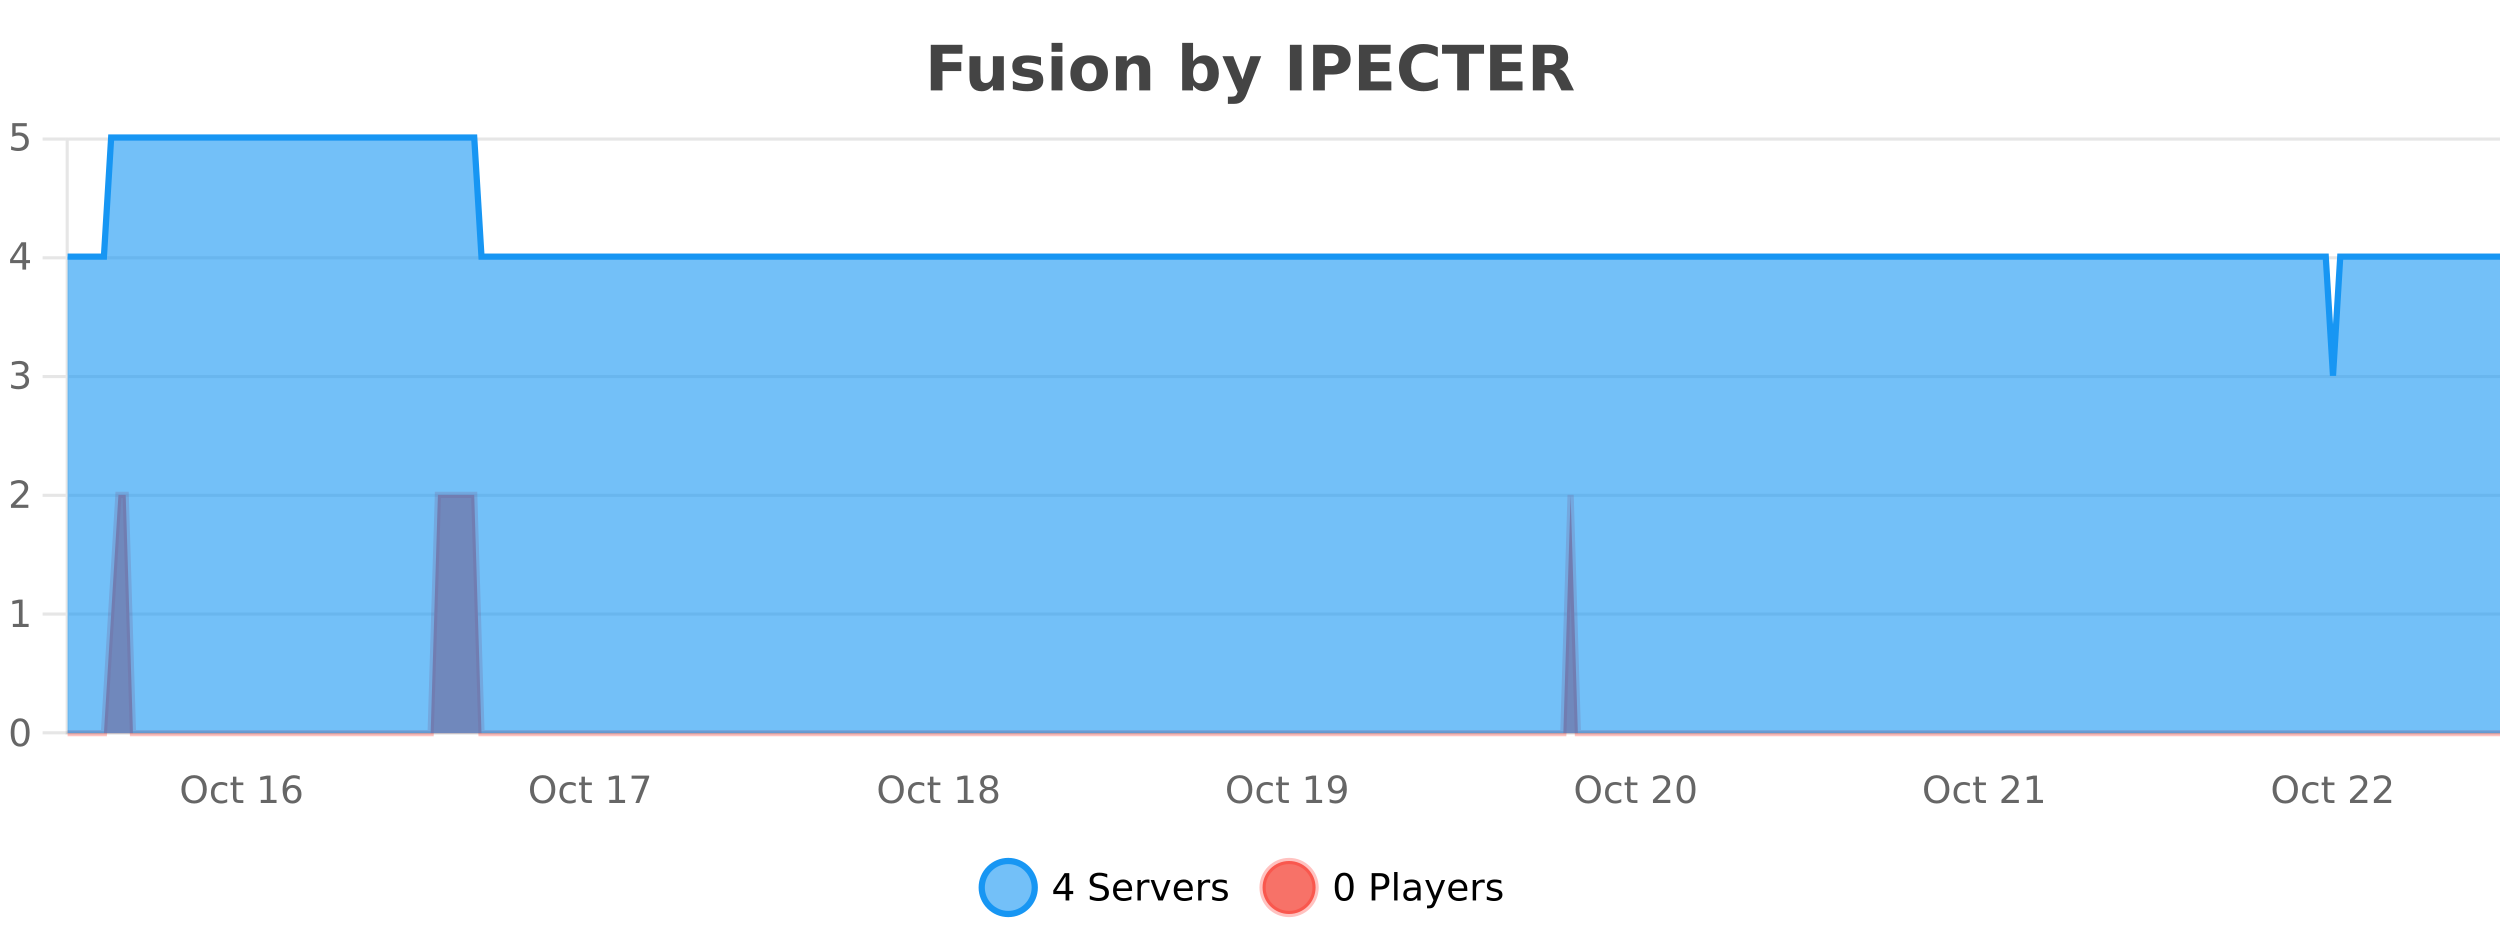
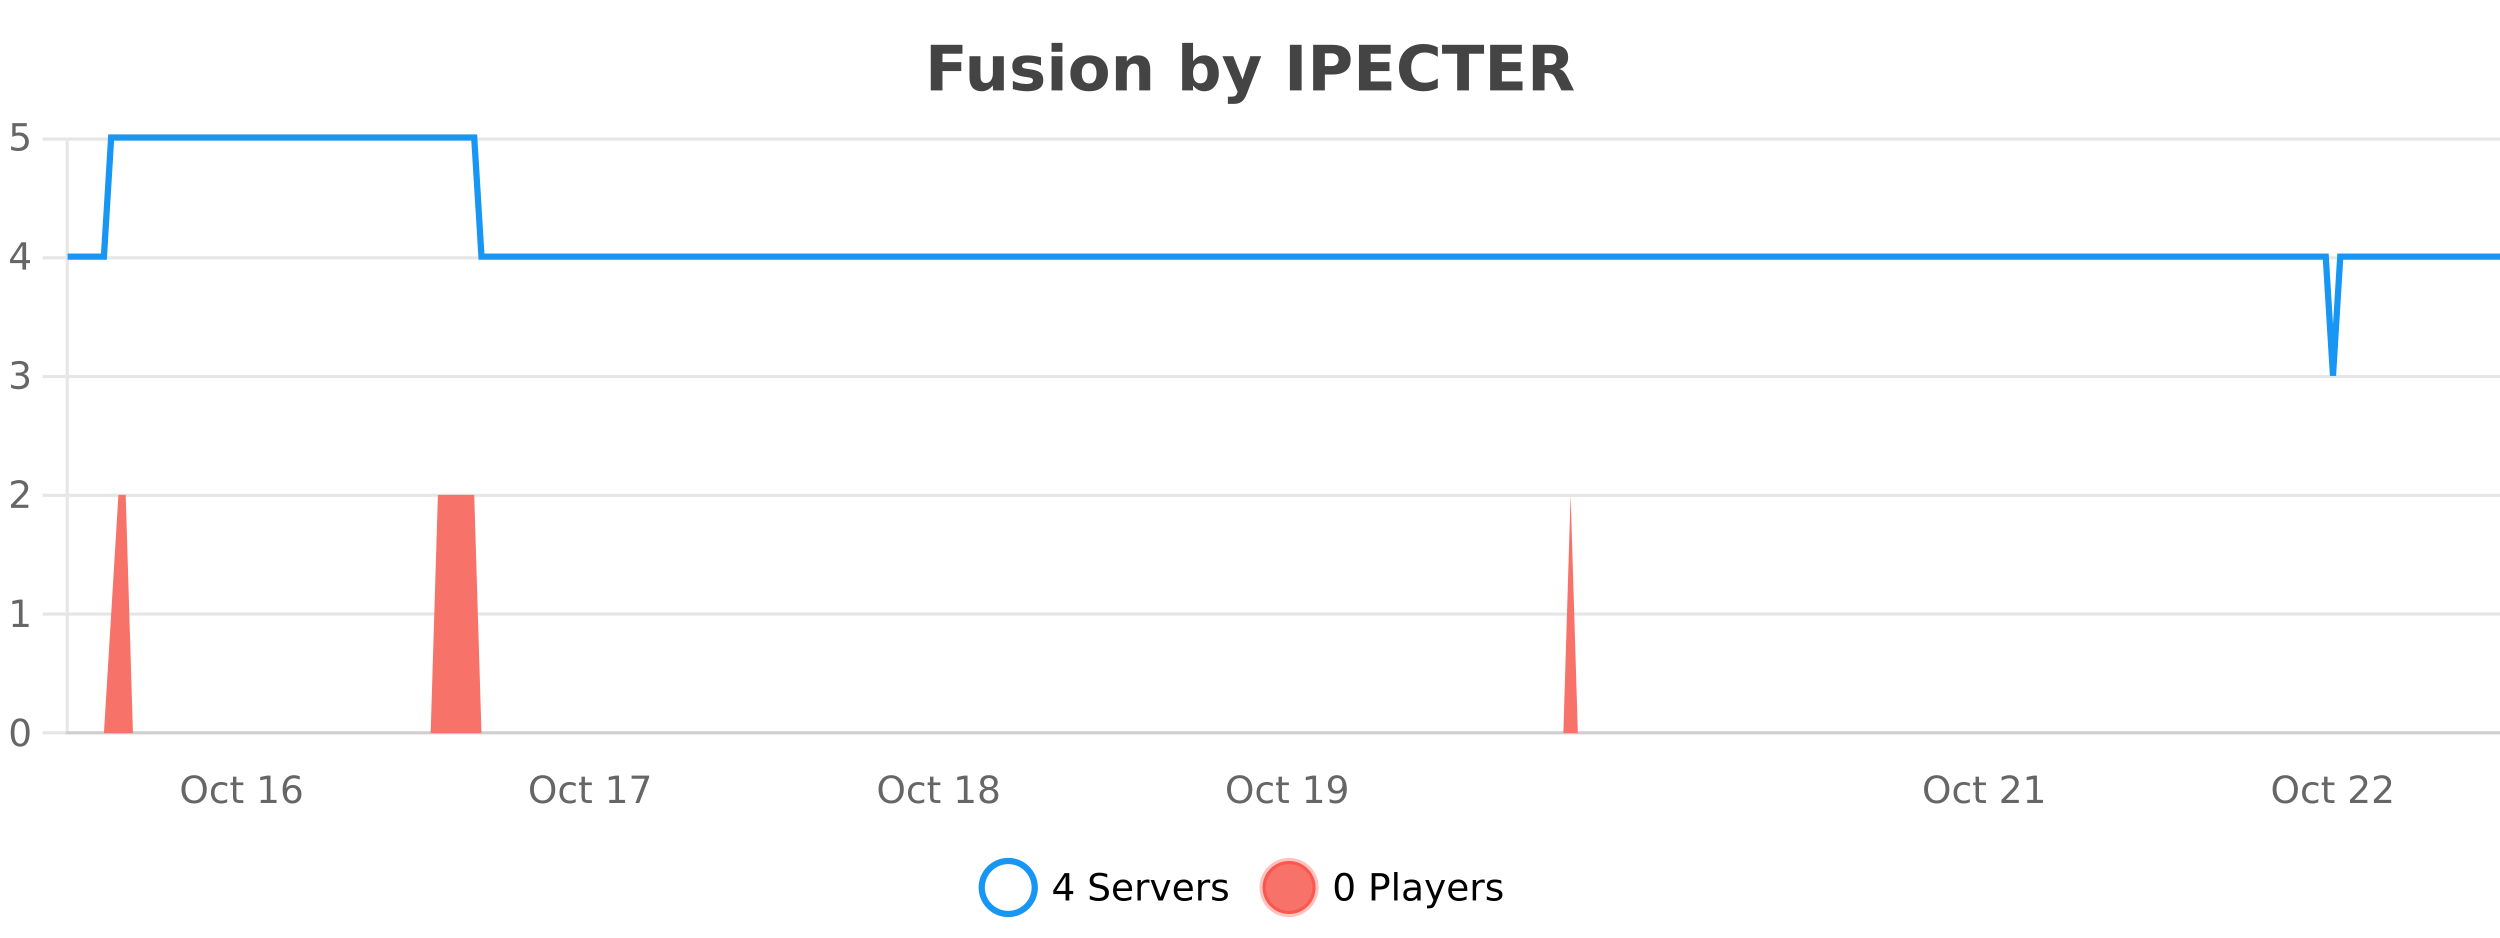
<svg xmlns="http://www.w3.org/2000/svg" width="800pt" height="300pt" viewBox="0 0 800 300" version="1.1">
  <defs>
    <clipPath id="clip1">
      <path d="M 285 263 L 360 263 L 360 300 L 285 300 Z M 285 263 " />
    </clipPath>
    <clipPath id="clip2">
      <path d="M 375 263 L 450 263 L 450 300 L 375 300 Z M 375 263 " />
    </clipPath>
    <clipPath id="clip3">
      <path d="M 21.633 158 L 800 158 L 800 234.602 L 21.633 234.602 Z M 21.633 158 " />
    </clipPath>
    <clipPath id="clip4">
      <path d="M 20.633 130 L 800 130 L 800 235.602 L 20.633 235.602 Z M 20.633 130 " />
    </clipPath>
    <clipPath id="clip5">
      <path d="M 21.633 44 L 800 44 L 800 234.602 L 21.633 234.602 Z M 21.633 44 " />
    </clipPath>
    <clipPath id="clip6">
      <path d="M 20.633 43 L 800 43 L 800 149 L 20.633 149 Z M 20.633 43 " />
    </clipPath>
  </defs>
  <g id="surface1852121">
-     <rect x="0" y="0" width="800" height="300" style="fill:rgb(100%,100%,100%);fill-opacity:1;stroke:none;" />
    <path style="fill:none;stroke-width:1;stroke-linecap:butt;stroke-linejoin:miter;stroke:rgb(0%,0%,0%);stroke-opacity:0.098;stroke-miterlimit:10;" d="M 22 234.5 L 800 234.5 " />
    <path style="fill:none;stroke-width:1;stroke-linecap:butt;stroke-linejoin:miter;stroke:rgb(0%,0%,0%);stroke-opacity:0.098;stroke-miterlimit:10;" d="M 13.633 234.5 L 21 234.5 " />
    <path style="fill:none;stroke-width:1;stroke-linecap:butt;stroke-linejoin:miter;stroke:rgb(0%,0%,0%);stroke-opacity:0.098;stroke-miterlimit:10;" d="M 22 196.5 L 800 196.5 " />
    <path style="fill:none;stroke-width:1;stroke-linecap:butt;stroke-linejoin:miter;stroke:rgb(0%,0%,0%);stroke-opacity:0.098;stroke-miterlimit:10;" d="M 13.633 196.5 L 21 196.5 " />
    <path style="fill:none;stroke-width:1;stroke-linecap:butt;stroke-linejoin:miter;stroke:rgb(0%,0%,0%);stroke-opacity:0.098;stroke-miterlimit:10;" d="M 22 158.5 L 800 158.5 " />
    <path style="fill:none;stroke-width:1;stroke-linecap:butt;stroke-linejoin:miter;stroke:rgb(0%,0%,0%);stroke-opacity:0.098;stroke-miterlimit:10;" d="M 13.633 158.5 L 21 158.5 " />
    <path style="fill:none;stroke-width:1;stroke-linecap:butt;stroke-linejoin:miter;stroke:rgb(0%,0%,0%);stroke-opacity:0.098;stroke-miterlimit:10;" d="M 22 120.5 L 800 120.5 " />
    <path style="fill:none;stroke-width:1;stroke-linecap:butt;stroke-linejoin:miter;stroke:rgb(0%,0%,0%);stroke-opacity:0.098;stroke-miterlimit:10;" d="M 13.633 120.5 L 21 120.5 " />
    <path style="fill:none;stroke-width:1;stroke-linecap:butt;stroke-linejoin:miter;stroke:rgb(0%,0%,0%);stroke-opacity:0.098;stroke-miterlimit:10;" d="M 22 82.5 L 800 82.5 " />
    <path style="fill:none;stroke-width:1;stroke-linecap:butt;stroke-linejoin:miter;stroke:rgb(0%,0%,0%);stroke-opacity:0.098;stroke-miterlimit:10;" d="M 13.633 82.5 L 21 82.5 " />
    <path style="fill:none;stroke-width:1;stroke-linecap:butt;stroke-linejoin:miter;stroke:rgb(0%,0%,0%);stroke-opacity:0.098;stroke-miterlimit:10;" d="M 22 44.5 L 800 44.5 " />
    <path style="fill:none;stroke-width:1;stroke-linecap:butt;stroke-linejoin:miter;stroke:rgb(0%,0%,0%);stroke-opacity:0.098;stroke-miterlimit:10;" d="M 13.633 44.5 L 21 44.5 " />
-     <path style=" stroke:none;fill-rule:nonzero;fill:rgb(9.02%,58.824%,95.294%);fill-opacity:0.6;" d="M 331.121 284 C 331.121 288.688 327.324 292.484 322.637 292.484 C 317.953 292.484 314.152 288.688 314.152 284 C 314.152 279.312 317.953 275.516 322.637 275.516 C 327.324 275.516 331.121 279.312 331.121 284 Z M 331.121 284 " />
    <g clip-path="url(#clip1)" clip-rule="nonzero">
      <path style="fill:none;stroke-width:2;stroke-linecap:butt;stroke-linejoin:miter;stroke:rgb(9.02%,58.824%,95.294%);stroke-opacity:1;stroke-miterlimit:10;" d="M 331.121 284 C 331.121 288.688 327.324 292.484 322.637 292.484 C 317.953 292.484 314.152 288.688 314.152 284 C 314.152 279.312 317.953 275.516 322.637 275.516 C 327.324 275.516 331.121 279.312 331.121 284 Z M 331.121 284 " />
    </g>
    <path style=" stroke:none;fill-rule:nonzero;fill:rgb(0%,0%,0%);fill-opacity:1;" d="M 340.984 280.438 L 338 285.109 L 340.984 285.109 Z M 340.672 279.406 L 342.172 279.406 L 342.172 285.109 L 343.422 285.109 L 343.422 286.094 L 342.172 286.094 L 342.172 288.156 L 340.984 288.156 L 340.984 286.094 L 337.047 286.094 L 337.047 284.953 Z M 354.32 279.688 L 354.32 280.844 C 353.871 280.637 353.445 280.48 353.039 280.375 C 352.641 280.262 352.262 280.203 351.898 280.203 C 351.25 280.203 350.75 280.328 350.398 280.578 C 350.055 280.828 349.883 281.188 349.883 281.656 C 349.883 282.043 349.996 282.336 350.227 282.531 C 350.453 282.73 350.898 282.887 351.555 283 L 352.258 283.156 C 353.141 283.324 353.793 283.621 354.211 284.047 C 354.637 284.465 354.852 285.027 354.852 285.734 C 354.852 286.59 354.562 287.234 353.992 287.672 C 353.43 288.109 352.594 288.328 351.492 288.328 C 351.086 288.328 350.648 288.281 350.18 288.188 C 349.711 288.094 349.227 287.953 348.727 287.766 L 348.727 286.547 C 349.203 286.82 349.672 287.023 350.133 287.156 C 350.602 287.293 351.055 287.359 351.492 287.359 C 352.168 287.359 352.688 287.23 353.055 286.969 C 353.43 286.699 353.617 286.32 353.617 285.828 C 353.617 285.402 353.48 285.07 353.211 284.828 C 352.949 284.578 352.516 284.398 351.914 284.281 L 351.195 284.141 C 350.309 283.965 349.668 283.688 349.273 283.312 C 348.887 282.938 348.695 282.418 348.695 281.75 C 348.695 280.969 348.965 280.359 349.508 279.922 C 350.047 279.477 350.797 279.25 351.758 279.25 C 352.172 279.25 352.59 279.289 353.008 279.359 C 353.434 279.434 353.871 279.543 354.32 279.688 Z M 362.266 284.609 L 362.266 285.125 L 357.297 285.125 C 357.348 285.875 357.57 286.445 357.969 286.828 C 358.375 287.215 358.93 287.406 359.641 287.406 C 360.055 287.406 360.457 287.359 360.844 287.266 C 361.238 287.164 361.629 287.008 362.016 286.797 L 362.016 287.828 C 361.617 287.984 361.219 288.105 360.812 288.188 C 360.406 288.281 359.992 288.328 359.578 288.328 C 358.535 288.328 357.707 288.027 357.094 287.422 C 356.477 286.809 356.172 285.98 356.172 284.938 C 356.172 283.867 356.461 283.016 357.047 282.391 C 357.629 281.758 358.41 281.438 359.391 281.438 C 360.273 281.438 360.973 281.727 361.484 282.297 C 362.004 282.859 362.266 283.633 362.266 284.609 Z M 361.188 284.281 C 361.176 283.699 361.008 283.23 360.688 282.875 C 360.363 282.523 359.938 282.344 359.406 282.344 C 358.801 282.344 358.316 282.516 357.953 282.859 C 357.598 283.203 357.395 283.684 357.344 284.297 Z M 367.836 282.594 C 367.711 282.531 367.574 282.484 367.43 282.453 C 367.293 282.414 367.137 282.391 366.961 282.391 C 366.355 282.391 365.887 282.59 365.555 282.984 C 365.23 283.383 365.07 283.953 365.07 284.703 L 365.07 288.156 L 363.992 288.156 L 363.992 281.594 L 365.07 281.594 L 365.07 282.609 C 365.297 282.215 365.594 281.922 365.961 281.734 C 366.324 281.539 366.766 281.438 367.289 281.438 C 367.359 281.438 367.438 281.445 367.523 281.453 C 367.617 281.465 367.715 281.48 367.82 281.5 Z M 368.195 281.594 L 369.336 281.594 L 371.383 287.094 L 373.445 281.594 L 374.586 281.594 L 372.117 288.156 L 370.648 288.156 Z M 381.688 284.609 L 381.688 285.125 L 376.719 285.125 C 376.77 285.875 376.992 286.445 377.391 286.828 C 377.797 287.215 378.352 287.406 379.062 287.406 C 379.477 287.406 379.879 287.359 380.266 287.266 C 380.66 287.164 381.051 287.008 381.438 286.797 L 381.438 287.828 C 381.039 287.984 380.641 288.105 380.234 288.188 C 379.828 288.281 379.414 288.328 379 288.328 C 377.957 288.328 377.129 288.027 376.516 287.422 C 375.898 286.809 375.594 285.98 375.594 284.938 C 375.594 283.867 375.883 283.016 376.469 282.391 C 377.051 281.758 377.832 281.438 378.812 281.438 C 379.695 281.438 380.395 281.727 380.906 282.297 C 381.426 282.859 381.688 283.633 381.688 284.609 Z M 380.609 284.281 C 380.598 283.699 380.43 283.23 380.109 282.875 C 379.785 282.523 379.359 282.344 378.828 282.344 C 378.223 282.344 377.738 282.516 377.375 282.859 C 377.02 283.203 376.816 283.684 376.766 284.297 Z M 387.258 282.594 C 387.133 282.531 386.996 282.484 386.852 282.453 C 386.715 282.414 386.559 282.391 386.383 282.391 C 385.777 282.391 385.309 282.59 384.977 282.984 C 384.652 283.383 384.492 283.953 384.492 284.703 L 384.492 288.156 L 383.414 288.156 L 383.414 281.594 L 384.492 281.594 L 384.492 282.609 C 384.719 282.215 385.016 281.922 385.383 281.734 C 385.746 281.539 386.188 281.438 386.711 281.438 C 386.781 281.438 386.859 281.445 386.945 281.453 C 387.039 281.465 387.137 281.48 387.242 281.5 Z M 392.562 281.781 L 392.562 282.812 C 392.258 282.656 391.941 282.543 391.609 282.469 C 391.285 282.387 390.945 282.344 390.594 282.344 C 390.062 282.344 389.66 282.43 389.391 282.594 C 389.117 282.75 388.984 282.996 388.984 283.328 C 388.984 283.578 389.078 283.777 389.266 283.922 C 389.461 284.059 389.852 284.188 390.438 284.312 L 390.797 284.406 C 391.566 284.562 392.113 284.793 392.438 285.094 C 392.758 285.398 392.922 285.812 392.922 286.344 C 392.922 286.961 392.676 287.445 392.188 287.797 C 391.707 288.152 391.047 288.328 390.203 288.328 C 389.848 288.328 389.477 288.289 389.094 288.219 C 388.719 288.156 388.32 288.059 387.906 287.922 L 387.906 286.797 C 388.301 287.008 388.691 287.164 389.078 287.266 C 389.461 287.371 389.848 287.422 390.234 287.422 C 390.734 287.422 391.117 287.34 391.391 287.172 C 391.672 286.996 391.812 286.746 391.812 286.422 C 391.812 286.133 391.711 285.906 391.516 285.75 C 391.316 285.594 390.883 285.445 390.219 285.297 L 389.844 285.219 C 389.176 285.074 388.691 284.855 388.391 284.562 C 388.098 284.273 387.953 283.875 387.953 283.375 C 387.953 282.75 388.172 282.273 388.609 281.938 C 389.047 281.605 389.664 281.438 390.469 281.438 C 390.863 281.438 391.238 281.469 391.594 281.531 C 391.945 281.586 392.27 281.668 392.562 281.781 Z M 332.637 277.016 " />
    <path style=" stroke:none;fill-rule:nonzero;fill:rgb(96.863%,44.706%,40.784%);fill-opacity:1;" d="M 420.988 284 C 420.988 288.688 417.191 292.484 412.504 292.484 C 407.82 292.484 404.02 288.688 404.02 284 C 404.02 279.312 407.82 275.516 412.504 275.516 C 417.191 275.516 420.988 279.312 420.988 284 Z M 420.988 284 " />
    <g clip-path="url(#clip2)" clip-rule="nonzero">
      <path style="fill:none;stroke-width:2;stroke-linecap:butt;stroke-linejoin:miter;stroke:rgb(100%,4.706%,0%);stroke-opacity:0.247;stroke-miterlimit:10;" d="M 420.988 284 C 420.988 288.688 417.191 292.484 412.504 292.484 C 407.82 292.484 404.02 288.688 404.02 284 C 404.02 279.312 407.82 275.516 412.504 275.516 C 417.191 275.516 420.988 279.312 420.988 284 Z M 420.988 284 " />
    </g>
    <path style=" stroke:none;fill-rule:nonzero;fill:rgb(0%,0%,0%);fill-opacity:1;" d="M 430.133 280.188 C 429.527 280.188 429.07 280.492 428.758 281.094 C 428.453 281.688 428.305 282.59 428.305 283.797 C 428.305 284.996 428.453 285.898 428.758 286.5 C 429.07 287.094 429.527 287.391 430.133 287.391 C 430.746 287.391 431.203 287.094 431.508 286.5 C 431.82 285.898 431.977 284.996 431.977 283.797 C 431.977 282.59 431.82 281.688 431.508 281.094 C 431.203 280.492 430.746 280.188 430.133 280.188 Z M 430.133 279.25 C 431.109 279.25 431.859 279.641 432.383 280.422 C 432.902 281.195 433.164 282.32 433.164 283.797 C 433.164 285.266 432.902 286.391 432.383 287.172 C 431.859 287.945 431.109 288.328 430.133 288.328 C 429.152 288.328 428.402 287.945 427.883 287.172 C 427.371 286.391 427.117 285.266 427.117 283.797 C 427.117 282.32 427.371 281.195 427.883 280.422 C 428.402 279.641 429.152 279.25 430.133 279.25 Z M 440.125 280.375 L 440.125 283.672 L 441.609 283.672 C 442.16 283.672 442.586 283.531 442.891 283.25 C 443.191 282.961 443.344 282.547 443.344 282.016 C 443.344 281.496 443.191 281.094 442.891 280.812 C 442.586 280.523 442.16 280.375 441.609 280.375 Z M 438.938 279.406 L 441.609 279.406 C 442.598 279.406 443.344 279.633 443.844 280.078 C 444.344 280.516 444.594 281.164 444.594 282.016 C 444.594 282.883 444.344 283.539 443.844 283.984 C 443.344 284.422 442.598 284.641 441.609 284.641 L 440.125 284.641 L 440.125 288.156 L 438.938 288.156 Z M 446.129 279.031 L 447.207 279.031 L 447.207 288.156 L 446.129 288.156 Z M 452.445 284.859 C 451.578 284.859 450.977 284.961 450.633 285.156 C 450.297 285.355 450.133 285.695 450.133 286.172 C 450.133 286.559 450.258 286.867 450.508 287.094 C 450.766 287.312 451.109 287.422 451.539 287.422 C 452.141 287.422 452.621 287.215 452.977 286.797 C 453.34 286.371 453.523 285.805 453.523 285.094 L 453.523 284.859 Z M 454.602 284.406 L 454.602 288.156 L 453.523 288.156 L 453.523 287.156 C 453.273 287.555 452.965 287.852 452.602 288.047 C 452.234 288.234 451.789 288.328 451.258 288.328 C 450.578 288.328 450.043 288.141 449.648 287.766 C 449.25 287.383 449.055 286.875 449.055 286.25 C 449.055 285.512 449.297 284.953 449.789 284.578 C 450.289 284.203 451.027 284.016 452.008 284.016 L 453.523 284.016 L 453.523 283.906 C 453.523 283.406 453.355 283.023 453.023 282.75 C 452.699 282.48 452.246 282.344 451.664 282.344 C 451.289 282.344 450.918 282.391 450.555 282.484 C 450.199 282.578 449.859 282.715 449.539 282.891 L 449.539 281.891 C 449.934 281.734 450.312 281.621 450.68 281.547 C 451.055 281.477 451.418 281.438 451.773 281.438 C 452.719 281.438 453.43 281.684 453.898 282.172 C 454.367 282.664 454.602 283.406 454.602 284.406 Z M 459.551 288.766 C 459.246 289.547 458.949 290.055 458.66 290.297 C 458.367 290.535 457.98 290.656 457.504 290.656 L 456.645 290.656 L 456.645 289.75 L 457.27 289.75 C 457.57 289.75 457.801 289.676 457.957 289.531 C 458.121 289.395 458.305 289.066 458.504 288.547 L 458.707 288.047 L 456.051 281.594 L 457.191 281.594 L 459.238 286.719 L 461.301 281.594 L 462.441 281.594 Z M 469.543 284.609 L 469.543 285.125 L 464.574 285.125 C 464.625 285.875 464.848 286.445 465.246 286.828 C 465.652 287.215 466.207 287.406 466.918 287.406 C 467.332 287.406 467.734 287.359 468.121 287.266 C 468.516 287.164 468.906 287.008 469.293 286.797 L 469.293 287.828 C 468.895 287.984 468.496 288.105 468.09 288.188 C 467.684 288.281 467.27 288.328 466.855 288.328 C 465.812 288.328 464.984 288.027 464.371 287.422 C 463.754 286.809 463.449 285.98 463.449 284.938 C 463.449 283.867 463.738 283.016 464.324 282.391 C 464.906 281.758 465.688 281.438 466.668 281.438 C 467.551 281.438 468.25 281.727 468.762 282.297 C 469.281 282.859 469.543 283.633 469.543 284.609 Z M 468.465 284.281 C 468.453 283.699 468.285 283.23 467.965 282.875 C 467.641 282.523 467.215 282.344 466.684 282.344 C 466.078 282.344 465.594 282.516 465.23 282.859 C 464.875 283.203 464.672 283.684 464.621 284.297 Z M 475.113 282.594 C 474.988 282.531 474.852 282.484 474.707 282.453 C 474.57 282.414 474.414 282.391 474.238 282.391 C 473.633 282.391 473.164 282.59 472.832 282.984 C 472.508 283.383 472.348 283.953 472.348 284.703 L 472.348 288.156 L 471.27 288.156 L 471.27 281.594 L 472.348 281.594 L 472.348 282.609 C 472.574 282.215 472.871 281.922 473.238 281.734 C 473.602 281.539 474.043 281.438 474.566 281.438 C 474.637 281.438 474.715 281.445 474.801 281.453 C 474.895 281.465 474.992 281.48 475.098 281.5 Z M 480.422 281.781 L 480.422 282.812 C 480.117 282.656 479.801 282.543 479.469 282.469 C 479.145 282.387 478.805 282.344 478.453 282.344 C 477.922 282.344 477.52 282.43 477.25 282.594 C 476.977 282.75 476.844 282.996 476.844 283.328 C 476.844 283.578 476.938 283.777 477.125 283.922 C 477.32 284.059 477.711 284.188 478.297 284.312 L 478.656 284.406 C 479.426 284.562 479.973 284.793 480.297 285.094 C 480.617 285.398 480.781 285.812 480.781 286.344 C 480.781 286.961 480.535 287.445 480.047 287.797 C 479.566 288.152 478.906 288.328 478.062 288.328 C 477.707 288.328 477.336 288.289 476.953 288.219 C 476.578 288.156 476.18 288.059 475.766 287.922 L 475.766 286.797 C 476.16 287.008 476.551 287.164 476.938 287.266 C 477.32 287.371 477.707 287.422 478.094 287.422 C 478.594 287.422 478.977 287.34 479.25 287.172 C 479.531 286.996 479.672 286.746 479.672 286.422 C 479.672 286.133 479.57 285.906 479.375 285.75 C 479.176 285.594 478.742 285.445 478.078 285.297 L 477.703 285.219 C 477.035 285.074 476.551 284.855 476.25 284.562 C 475.957 284.273 475.812 283.875 475.812 283.375 C 475.812 282.75 476.031 282.273 476.469 281.938 C 476.906 281.605 477.523 281.438 478.328 281.438 C 478.723 281.438 479.098 281.469 479.453 281.531 C 479.805 281.586 480.129 281.668 480.422 281.781 Z M 422.504 277.016 " />
    <path style=" stroke:none;fill-rule:nonzero;fill:rgb(26.667%,26.667%,26.667%);fill-opacity:1;" d="M 297.844 14.344 L 307.984 14.344 L 307.984 17.188 L 301.594 17.188 L 301.594 19.891 L 307.609 19.891 L 307.609 22.734 L 301.594 22.734 L 301.594 28.922 L 297.844 28.922 Z M 310.227 24.656 L 310.227 17.984 L 313.742 17.984 L 313.742 19.078 C 313.742 19.672 313.734 20.418 313.727 21.312 C 313.727 22.211 313.727 22.805 313.727 23.094 C 313.727 23.98 313.746 24.617 313.789 25 C 313.84 25.387 313.918 25.668 314.023 25.844 C 314.168 26.074 314.355 26.25 314.586 26.375 C 314.812 26.5 315.078 26.562 315.383 26.562 C 316.109 26.562 316.684 26.281 317.102 25.719 C 317.516 25.156 317.727 24.383 317.727 23.391 L 317.727 17.984 L 321.227 17.984 L 321.227 28.922 L 317.727 28.922 L 317.727 27.344 C 317.195 27.98 316.633 28.449 316.039 28.75 C 315.453 29.051 314.809 29.203 314.102 29.203 C 312.84 29.203 311.875 28.82 311.211 28.047 C 310.555 27.266 310.227 26.137 310.227 24.656 Z M 333.125 18.328 L 333.125 20.984 C 332.383 20.672 331.664 20.438 330.969 20.281 C 330.27 20.125 329.609 20.047 328.984 20.047 C 328.328 20.047 327.836 20.133 327.516 20.297 C 327.191 20.465 327.031 20.719 327.031 21.062 C 327.031 21.344 327.148 21.559 327.391 21.703 C 327.641 21.852 328.078 21.961 328.703 22.031 L 329.328 22.125 C 331.117 22.355 332.32 22.73 332.938 23.25 C 333.551 23.773 333.859 24.59 333.859 25.703 C 333.859 26.871 333.426 27.746 332.562 28.328 C 331.707 28.914 330.43 29.203 328.734 29.203 C 328.004 29.203 327.254 29.145 326.484 29.031 C 325.711 28.918 324.922 28.746 324.109 28.516 L 324.109 25.859 C 324.805 26.203 325.52 26.461 326.25 26.625 C 326.977 26.793 327.723 26.875 328.484 26.875 C 329.172 26.875 329.688 26.781 330.031 26.594 C 330.375 26.406 330.547 26.125 330.547 25.75 C 330.547 25.438 330.426 25.211 330.188 25.062 C 329.945 24.906 329.473 24.789 328.766 24.703 L 328.156 24.625 C 326.594 24.43 325.5 24.07 324.875 23.547 C 324.25 23.016 323.938 22.215 323.938 21.141 C 323.938 19.984 324.332 19.125 325.125 18.562 C 325.926 18 327.145 17.719 328.781 17.719 C 329.426 17.719 330.102 17.773 330.812 17.875 C 331.52 17.969 332.289 18.121 333.125 18.328 Z M 336.496 17.984 L 339.98 17.984 L 339.98 28.922 L 336.496 28.922 Z M 336.496 13.719 L 339.98 13.719 L 339.98 16.578 L 336.496 16.578 Z M 348.555 20.219 C 347.773 20.219 347.18 20.5 346.773 21.062 C 346.367 21.617 346.164 22.418 346.164 23.469 C 346.164 24.512 346.367 25.312 346.773 25.875 C 347.18 26.43 347.773 26.703 348.555 26.703 C 349.312 26.703 349.891 26.43 350.289 25.875 C 350.695 25.312 350.898 24.512 350.898 23.469 C 350.898 22.418 350.695 21.617 350.289 21.062 C 349.891 20.5 349.312 20.219 348.555 20.219 Z M 348.555 17.719 C 350.43 17.719 351.891 18.23 352.945 19.25 C 354.008 20.262 354.539 21.668 354.539 23.469 C 354.539 25.262 354.008 26.668 352.945 27.688 C 351.891 28.699 350.43 29.203 348.555 29.203 C 346.656 29.203 345.18 28.699 344.117 27.688 C 343.055 26.668 342.523 25.262 342.523 23.469 C 342.523 21.668 343.055 20.262 344.117 19.25 C 345.18 18.23 346.656 17.719 348.555 17.719 Z M 368.078 22.266 L 368.078 28.922 L 364.562 28.922 L 364.562 23.828 C 364.562 22.883 364.539 22.23 364.5 21.875 C 364.457 21.512 364.383 21.246 364.281 21.078 C 364.145 20.852 363.957 20.672 363.719 20.547 C 363.488 20.422 363.223 20.359 362.922 20.359 C 362.191 20.359 361.617 20.641 361.203 21.203 C 360.785 21.766 360.578 22.547 360.578 23.547 L 360.578 28.922 L 357.094 28.922 L 357.094 17.984 L 360.578 17.984 L 360.578 19.578 C 361.109 18.945 361.672 18.477 362.266 18.172 C 362.859 17.871 363.508 17.719 364.219 17.719 C 365.488 17.719 366.445 18.109 367.094 18.891 C 367.75 19.664 368.078 20.789 368.078 22.266 Z M 384.105 26.672 C 384.855 26.672 385.426 26.402 385.824 25.859 C 386.219 25.309 386.418 24.512 386.418 23.469 C 386.418 22.43 386.219 21.637 385.824 21.094 C 385.426 20.543 384.855 20.266 384.105 20.266 C 383.355 20.266 382.777 20.543 382.371 21.094 C 381.973 21.637 381.777 22.43 381.777 23.469 C 381.777 24.5 381.973 25.293 382.371 25.844 C 382.777 26.398 383.355 26.672 384.105 26.672 Z M 381.777 19.578 C 382.266 18.945 382.801 18.477 383.387 18.172 C 383.969 17.871 384.641 17.719 385.402 17.719 C 386.754 17.719 387.863 18.258 388.73 19.328 C 389.594 20.402 390.027 21.781 390.027 23.469 C 390.027 25.148 389.594 26.523 388.73 27.594 C 387.863 28.668 386.754 29.203 385.402 29.203 C 384.641 29.203 383.969 29.051 383.387 28.75 C 382.801 28.449 382.266 27.98 381.777 27.344 L 381.777 28.922 L 378.293 28.922 L 378.293 13.719 L 381.777 13.719 Z M 391.172 17.984 L 394.656 17.984 L 397.609 25.406 L 400.109 17.984 L 403.594 17.984 L 399 29.953 C 398.539 31.172 398 32.02 397.375 32.5 C 396.758 32.988 395.953 33.234 394.953 33.234 L 392.922 33.234 L 392.922 30.938 L 394.016 30.938 C 394.609 30.938 395.039 30.844 395.312 30.656 C 395.582 30.469 395.789 30.129 395.938 29.641 L 396.047 29.344 Z M 412.766 14.344 L 416.516 14.344 L 416.516 28.922 L 412.766 28.922 Z M 420.207 14.344 L 426.441 14.344 C 428.293 14.344 429.715 14.758 430.707 15.578 C 431.707 16.402 432.207 17.574 432.207 19.094 C 432.207 20.625 431.707 21.805 430.707 22.625 C 429.715 23.449 428.293 23.859 426.441 23.859 L 423.957 23.859 L 423.957 28.922 L 420.207 28.922 Z M 423.957 17.062 L 423.957 21.141 L 426.035 21.141 C 426.762 21.141 427.324 20.965 427.723 20.609 C 428.129 20.258 428.332 19.75 428.332 19.094 C 428.332 18.449 428.129 17.949 427.723 17.594 C 427.324 17.242 426.762 17.062 426.035 17.062 Z M 434.867 14.344 L 445.008 14.344 L 445.008 17.188 L 438.617 17.188 L 438.617 19.891 L 444.633 19.891 L 444.633 22.734 L 438.617 22.734 L 438.617 26.078 L 445.227 26.078 L 445.227 28.922 L 434.867 28.922 Z M 460.09 28.125 C 459.391 28.48 458.668 28.746 457.918 28.922 C 457.176 29.109 456.395 29.203 455.574 29.203 C 453.145 29.203 451.223 28.527 449.809 27.172 C 448.391 25.809 447.684 23.965 447.684 21.641 C 447.684 19.32 448.391 17.48 449.809 16.125 C 451.223 14.762 453.145 14.078 455.574 14.078 C 456.395 14.078 457.176 14.172 457.918 14.359 C 458.668 14.539 459.391 14.805 460.09 15.156 L 460.09 18.172 C 459.391 17.703 458.703 17.359 458.027 17.141 C 457.348 16.914 456.637 16.797 455.887 16.797 C 454.543 16.797 453.484 17.23 452.715 18.094 C 451.953 18.949 451.574 20.133 451.574 21.641 C 451.574 23.152 451.953 24.34 452.715 25.203 C 453.484 26.059 454.543 26.484 455.887 26.484 C 456.637 26.484 457.348 26.375 458.027 26.156 C 458.703 25.93 459.391 25.578 460.09 25.109 Z M 461.453 14.344 L 474.891 14.344 L 474.891 17.188 L 470.062 17.188 L 470.062 28.922 L 466.297 28.922 L 466.297 17.188 L 461.453 17.188 Z M 476.848 14.344 L 486.988 14.344 L 486.988 17.188 L 480.598 17.188 L 480.598 19.891 L 486.613 19.891 L 486.613 22.734 L 480.598 22.734 L 480.598 26.078 L 487.207 26.078 L 487.207 28.922 L 476.848 28.922 Z M 495.836 20.812 C 496.625 20.812 497.195 20.668 497.539 20.375 C 497.883 20.074 498.055 19.59 498.055 18.922 C 498.055 18.258 497.883 17.781 497.539 17.5 C 497.195 17.211 496.625 17.062 495.836 17.062 L 494.258 17.062 L 494.258 20.812 Z M 494.258 23.406 L 494.258 28.922 L 490.508 28.922 L 490.508 14.344 L 496.242 14.344 C 498.156 14.344 499.562 14.668 500.461 15.312 C 501.355 15.961 501.805 16.977 501.805 18.359 C 501.805 19.328 501.57 20.125 501.102 20.75 C 500.641 21.367 499.945 21.82 499.008 22.109 C 499.516 22.227 499.977 22.492 500.383 22.906 C 500.789 23.312 501.199 23.938 501.617 24.781 L 503.664 28.922 L 499.664 28.922 L 497.883 25.297 C 497.527 24.57 497.164 24.074 496.789 23.812 C 496.422 23.543 495.934 23.406 495.32 23.406 Z M 296 10.359 " />
    <path style="fill:none;stroke-width:1;stroke-linecap:butt;stroke-linejoin:miter;stroke:rgb(0%,0%,0%);stroke-opacity:0.098;stroke-miterlimit:10;" d="M 21 234.5 L 801 234.5 " />
    <path style=" stroke:none;fill-rule:nonzero;fill:rgb(40%,40%,40%);fill-opacity:1;" d="M 62.133 249 C 61.266 249 60.578 249.324 60.07 249.969 C 59.57 250.605 59.32 251.48 59.32 252.594 C 59.32 253.688 59.57 254.559 60.07 255.203 C 60.578 255.84 61.266 256.156 62.133 256.156 C 62.984 256.156 63.664 255.84 64.164 255.203 C 64.672 254.559 64.93 253.688 64.93 252.594 C 64.93 251.48 64.672 250.605 64.164 249.969 C 63.664 249.324 62.984 249 62.133 249 Z M 62.133 248.047 C 63.352 248.047 64.324 248.461 65.055 249.281 C 65.793 250.105 66.164 251.211 66.164 252.594 C 66.164 253.969 65.793 255.07 65.055 255.891 C 64.324 256.715 63.352 257.125 62.133 257.125 C 60.902 257.125 59.918 256.715 59.18 255.891 C 58.438 255.07 58.07 253.969 58.07 252.594 C 58.07 251.211 58.438 250.105 59.18 249.281 C 59.918 248.461 60.902 248.047 62.133 248.047 Z M 72.703 250.641 L 72.703 251.656 C 72.391 251.48 72.082 251.352 71.781 251.266 C 71.477 251.184 71.172 251.141 70.859 251.141 C 70.148 251.141 69.602 251.367 69.219 251.812 C 68.832 252.25 68.641 252.871 68.641 253.672 C 68.641 254.477 68.832 255.102 69.219 255.547 C 69.602 255.984 70.148 256.203 70.859 256.203 C 71.172 256.203 71.477 256.164 71.781 256.078 C 72.082 255.996 72.391 255.871 72.703 255.703 L 72.703 256.703 C 72.398 256.84 72.086 256.945 71.766 257.016 C 71.441 257.086 71.098 257.125 70.734 257.125 C 69.742 257.125 68.957 256.82 68.375 256.203 C 67.789 255.578 67.5 254.734 67.5 253.672 C 67.5 252.609 67.789 251.773 68.375 251.156 C 68.969 250.543 69.781 250.234 70.812 250.234 C 71.133 250.234 71.453 250.273 71.766 250.344 C 72.086 250.406 72.398 250.508 72.703 250.641 Z M 75.645 248.531 L 75.645 250.391 L 77.863 250.391 L 77.863 251.234 L 75.645 251.234 L 75.645 254.797 C 75.645 255.328 75.715 255.672 75.863 255.828 C 76.008 255.977 76.305 256.047 76.754 256.047 L 77.863 256.047 L 77.863 256.953 L 76.754 256.953 C 75.918 256.953 75.34 256.797 75.02 256.484 C 74.707 256.172 74.551 255.609 74.551 254.797 L 74.551 251.234 L 73.77 251.234 L 73.77 250.391 L 74.551 250.391 L 74.551 248.531 Z M 83.445 255.953 L 85.383 255.953 L 85.383 249.281 L 83.273 249.703 L 83.273 248.625 L 85.367 248.203 L 86.555 248.203 L 86.555 255.953 L 88.492 255.953 L 88.492 256.953 L 83.445 256.953 Z M 93.562 252.109 C 93.031 252.109 92.609 252.293 92.297 252.656 C 91.984 253.023 91.828 253.516 91.828 254.141 C 91.828 254.777 91.984 255.277 92.297 255.641 C 92.609 256.008 93.031 256.188 93.562 256.188 C 94.094 256.188 94.508 256.008 94.812 255.641 C 95.125 255.277 95.281 254.777 95.281 254.141 C 95.281 253.516 95.125 253.023 94.812 252.656 C 94.508 252.293 94.094 252.109 93.562 252.109 Z M 95.906 248.391 L 95.906 249.469 C 95.602 249.336 95.301 249.23 95 249.156 C 94.695 249.086 94.398 249.047 94.109 249.047 C 93.328 249.047 92.727 249.312 92.312 249.844 C 91.906 250.367 91.672 251.156 91.609 252.219 C 91.836 251.887 92.125 251.633 92.469 251.453 C 92.82 251.266 93.207 251.172 93.625 251.172 C 94.5 251.172 95.191 251.438 95.703 251.969 C 96.211 252.5 96.469 253.227 96.469 254.141 C 96.469 255.047 96.203 255.773 95.672 256.312 C 95.141 256.855 94.438 257.125 93.562 257.125 C 92.539 257.125 91.766 256.742 91.234 255.969 C 90.703 255.188 90.438 254.062 90.438 252.594 C 90.438 251.211 90.766 250.105 91.422 249.281 C 92.078 248.461 92.957 248.047 94.062 248.047 C 94.352 248.047 94.648 248.078 94.953 248.141 C 95.254 248.195 95.57 248.277 95.906 248.391 Z M 57.398 245.816 " />
    <path style=" stroke:none;fill-rule:nonzero;fill:rgb(40%,40%,40%);fill-opacity:1;" d="M 173.66 249 C 172.793 249 172.105 249.324 171.598 249.969 C 171.098 250.605 170.848 251.48 170.848 252.594 C 170.848 253.688 171.098 254.559 171.598 255.203 C 172.105 255.84 172.793 256.156 173.66 256.156 C 174.512 256.156 175.191 255.84 175.691 255.203 C 176.199 254.559 176.457 253.688 176.457 252.594 C 176.457 251.48 176.199 250.605 175.691 249.969 C 175.191 249.324 174.512 249 173.66 249 Z M 173.66 248.047 C 174.879 248.047 175.852 248.461 176.582 249.281 C 177.32 250.105 177.691 251.211 177.691 252.594 C 177.691 253.969 177.32 255.07 176.582 255.891 C 175.852 256.715 174.879 257.125 173.66 257.125 C 172.43 257.125 171.445 256.715 170.707 255.891 C 169.965 255.07 169.598 253.969 169.598 252.594 C 169.598 251.211 169.965 250.105 170.707 249.281 C 171.445 248.461 172.43 248.047 173.66 248.047 Z M 184.23 250.641 L 184.23 251.656 C 183.918 251.48 183.609 251.352 183.309 251.266 C 183.004 251.184 182.699 251.141 182.387 251.141 C 181.676 251.141 181.129 251.367 180.746 251.812 C 180.359 252.25 180.168 252.871 180.168 253.672 C 180.168 254.477 180.359 255.102 180.746 255.547 C 181.129 255.984 181.676 256.203 182.387 256.203 C 182.699 256.203 183.004 256.164 183.309 256.078 C 183.609 255.996 183.918 255.871 184.23 255.703 L 184.23 256.703 C 183.926 256.84 183.613 256.945 183.293 257.016 C 182.969 257.086 182.625 257.125 182.262 257.125 C 181.27 257.125 180.484 256.82 179.902 256.203 C 179.316 255.578 179.027 254.734 179.027 253.672 C 179.027 252.609 179.316 251.773 179.902 251.156 C 180.496 250.543 181.309 250.234 182.34 250.234 C 182.66 250.234 182.98 250.273 183.293 250.344 C 183.613 250.406 183.926 250.508 184.23 250.641 Z M 187.172 248.531 L 187.172 250.391 L 189.391 250.391 L 189.391 251.234 L 187.172 251.234 L 187.172 254.797 C 187.172 255.328 187.242 255.672 187.391 255.828 C 187.535 255.977 187.832 256.047 188.281 256.047 L 189.391 256.047 L 189.391 256.953 L 188.281 256.953 C 187.445 256.953 186.867 256.797 186.547 256.484 C 186.234 256.172 186.078 255.609 186.078 254.797 L 186.078 251.234 L 185.297 251.234 L 185.297 250.391 L 186.078 250.391 L 186.078 248.531 Z M 194.973 255.953 L 196.91 255.953 L 196.91 249.281 L 194.801 249.703 L 194.801 248.625 L 196.895 248.203 L 198.082 248.203 L 198.082 255.953 L 200.02 255.953 L 200.02 256.953 L 194.973 256.953 Z M 202.109 248.203 L 207.734 248.203 L 207.734 248.703 L 204.562 256.953 L 203.328 256.953 L 206.312 249.203 L 202.109 249.203 Z M 168.926 245.816 " />
    <path style=" stroke:none;fill-rule:nonzero;fill:rgb(40%,40%,40%);fill-opacity:1;" d="M 285.188 249 C 284.32 249 283.633 249.324 283.125 249.969 C 282.625 250.605 282.375 251.48 282.375 252.594 C 282.375 253.688 282.625 254.559 283.125 255.203 C 283.633 255.84 284.32 256.156 285.188 256.156 C 286.039 256.156 286.719 255.84 287.219 255.203 C 287.727 254.559 287.984 253.688 287.984 252.594 C 287.984 251.48 287.727 250.605 287.219 249.969 C 286.719 249.324 286.039 249 285.188 249 Z M 285.188 248.047 C 286.406 248.047 287.379 248.461 288.109 249.281 C 288.848 250.105 289.219 251.211 289.219 252.594 C 289.219 253.969 288.848 255.07 288.109 255.891 C 287.379 256.715 286.406 257.125 285.188 257.125 C 283.957 257.125 282.973 256.715 282.234 255.891 C 281.492 255.07 281.125 253.969 281.125 252.594 C 281.125 251.211 281.492 250.105 282.234 249.281 C 282.973 248.461 283.957 248.047 285.188 248.047 Z M 295.758 250.641 L 295.758 251.656 C 295.445 251.48 295.137 251.352 294.836 251.266 C 294.531 251.184 294.227 251.141 293.914 251.141 C 293.203 251.141 292.656 251.367 292.273 251.812 C 291.887 252.25 291.695 252.871 291.695 253.672 C 291.695 254.477 291.887 255.102 292.273 255.547 C 292.656 255.984 293.203 256.203 293.914 256.203 C 294.227 256.203 294.531 256.164 294.836 256.078 C 295.137 255.996 295.445 255.871 295.758 255.703 L 295.758 256.703 C 295.453 256.84 295.141 256.945 294.82 257.016 C 294.496 257.086 294.152 257.125 293.789 257.125 C 292.797 257.125 292.012 256.82 291.43 256.203 C 290.844 255.578 290.555 254.734 290.555 253.672 C 290.555 252.609 290.844 251.773 291.43 251.156 C 292.023 250.543 292.836 250.234 293.867 250.234 C 294.188 250.234 294.508 250.273 294.82 250.344 C 295.141 250.406 295.453 250.508 295.758 250.641 Z M 298.699 248.531 L 298.699 250.391 L 300.918 250.391 L 300.918 251.234 L 298.699 251.234 L 298.699 254.797 C 298.699 255.328 298.77 255.672 298.918 255.828 C 299.062 255.977 299.359 256.047 299.809 256.047 L 300.918 256.047 L 300.918 256.953 L 299.809 256.953 C 298.973 256.953 298.395 256.797 298.074 256.484 C 297.762 256.172 297.605 255.609 297.605 254.797 L 297.605 251.234 L 296.824 251.234 L 296.824 250.391 L 297.605 250.391 L 297.605 248.531 Z M 306.5 255.953 L 308.438 255.953 L 308.438 249.281 L 306.328 249.703 L 306.328 248.625 L 308.422 248.203 L 309.609 248.203 L 309.609 255.953 L 311.547 255.953 L 311.547 256.953 L 306.5 256.953 Z M 316.461 252.797 C 315.898 252.797 315.453 252.949 315.133 253.25 C 314.809 253.555 314.648 253.965 314.648 254.484 C 314.648 255.016 314.809 255.434 315.133 255.734 C 315.453 256.039 315.898 256.188 316.461 256.188 C 317.023 256.188 317.465 256.039 317.789 255.734 C 318.109 255.434 318.273 255.016 318.273 254.484 C 318.273 253.965 318.109 253.555 317.789 253.25 C 317.477 252.949 317.031 252.797 316.461 252.797 Z M 315.273 252.297 C 314.773 252.172 314.375 251.938 314.086 251.594 C 313.805 251.242 313.664 250.812 313.664 250.312 C 313.664 249.617 313.914 249.062 314.414 248.656 C 314.914 248.25 315.594 248.047 316.461 248.047 C 317.336 248.047 318.016 248.25 318.508 248.656 C 319.008 249.062 319.258 249.617 319.258 250.312 C 319.258 250.812 319.117 251.242 318.836 251.594 C 318.555 251.938 318.156 252.172 317.648 252.297 C 318.219 252.434 318.664 252.695 318.977 253.078 C 319.297 253.465 319.461 253.934 319.461 254.484 C 319.461 255.34 319.199 255.996 318.68 256.453 C 318.168 256.902 317.43 257.125 316.461 257.125 C 315.5 257.125 314.762 256.902 314.242 256.453 C 313.719 255.996 313.461 255.34 313.461 254.484 C 313.461 253.934 313.621 253.465 313.945 253.078 C 314.266 252.695 314.711 252.434 315.273 252.297 Z M 314.852 250.422 C 314.852 250.883 314.992 251.234 315.273 251.484 C 315.555 251.734 315.949 251.859 316.461 251.859 C 316.969 251.859 317.367 251.734 317.648 251.484 C 317.938 251.234 318.086 250.883 318.086 250.422 C 318.086 249.977 317.938 249.625 317.648 249.375 C 317.367 249.117 316.969 248.984 316.461 248.984 C 315.949 248.984 315.555 249.117 315.273 249.375 C 314.992 249.625 314.852 249.977 314.852 250.422 Z M 280.453 245.816 " />
    <path style=" stroke:none;fill-rule:nonzero;fill:rgb(40%,40%,40%);fill-opacity:1;" d="M 396.715 249 C 395.848 249 395.16 249.324 394.652 249.969 C 394.152 250.605 393.902 251.48 393.902 252.594 C 393.902 253.688 394.152 254.559 394.652 255.203 C 395.16 255.84 395.848 256.156 396.715 256.156 C 397.566 256.156 398.246 255.84 398.746 255.203 C 399.254 254.559 399.512 253.688 399.512 252.594 C 399.512 251.48 399.254 250.605 398.746 249.969 C 398.246 249.324 397.566 249 396.715 249 Z M 396.715 248.047 C 397.934 248.047 398.906 248.461 399.637 249.281 C 400.375 250.105 400.746 251.211 400.746 252.594 C 400.746 253.969 400.375 255.07 399.637 255.891 C 398.906 256.715 397.934 257.125 396.715 257.125 C 395.484 257.125 394.5 256.715 393.762 255.891 C 393.02 255.07 392.652 253.969 392.652 252.594 C 392.652 251.211 393.02 250.105 393.762 249.281 C 394.5 248.461 395.484 248.047 396.715 248.047 Z M 407.285 250.641 L 407.285 251.656 C 406.973 251.48 406.664 251.352 406.363 251.266 C 406.059 251.184 405.754 251.141 405.441 251.141 C 404.73 251.141 404.184 251.367 403.801 251.812 C 403.414 252.25 403.223 252.871 403.223 253.672 C 403.223 254.477 403.414 255.102 403.801 255.547 C 404.184 255.984 404.73 256.203 405.441 256.203 C 405.754 256.203 406.059 256.164 406.363 256.078 C 406.664 255.996 406.973 255.871 407.285 255.703 L 407.285 256.703 C 406.98 256.84 406.668 256.945 406.348 257.016 C 406.023 257.086 405.68 257.125 405.316 257.125 C 404.324 257.125 403.539 256.82 402.957 256.203 C 402.371 255.578 402.082 254.734 402.082 253.672 C 402.082 252.609 402.371 251.773 402.957 251.156 C 403.551 250.543 404.363 250.234 405.395 250.234 C 405.715 250.234 406.035 250.273 406.348 250.344 C 406.668 250.406 406.98 250.508 407.285 250.641 Z M 410.227 248.531 L 410.227 250.391 L 412.445 250.391 L 412.445 251.234 L 410.227 251.234 L 410.227 254.797 C 410.227 255.328 410.297 255.672 410.445 255.828 C 410.59 255.977 410.887 256.047 411.336 256.047 L 412.445 256.047 L 412.445 256.953 L 411.336 256.953 C 410.5 256.953 409.922 256.797 409.602 256.484 C 409.289 256.172 409.133 255.609 409.133 254.797 L 409.133 251.234 L 408.352 251.234 L 408.352 250.391 L 409.133 250.391 L 409.133 248.531 Z M 418.027 255.953 L 419.965 255.953 L 419.965 249.281 L 417.855 249.703 L 417.855 248.625 L 419.949 248.203 L 421.137 248.203 L 421.137 255.953 L 423.074 255.953 L 423.074 256.953 L 418.027 256.953 Z M 425.492 256.766 L 425.492 255.688 C 425.793 255.836 426.094 255.945 426.398 256.016 C 426.699 256.09 427 256.125 427.305 256.125 C 428.086 256.125 428.68 255.867 429.086 255.344 C 429.5 254.812 429.734 254.012 429.789 252.938 C 429.57 253.281 429.281 253.543 428.93 253.719 C 428.586 253.898 428.199 253.984 427.773 253.984 C 426.898 253.984 426.203 253.727 425.695 253.203 C 425.184 252.672 424.93 251.945 424.93 251.016 C 424.93 250.121 425.195 249.402 425.727 248.859 C 426.258 248.32 426.965 248.047 427.852 248.047 C 428.859 248.047 429.633 248.438 430.164 249.219 C 430.703 249.992 430.977 251.117 430.977 252.594 C 430.977 253.969 430.648 255.07 429.992 255.891 C 429.336 256.715 428.453 257.125 427.352 257.125 C 427.047 257.125 426.746 257.094 426.445 257.031 C 426.141 256.977 425.824 256.891 425.492 256.766 Z M 427.852 253.062 C 428.383 253.062 428.805 252.883 429.117 252.516 C 429.43 252.152 429.586 251.652 429.586 251.016 C 429.586 250.391 429.43 249.898 429.117 249.531 C 428.805 249.168 428.383 248.984 427.852 248.984 C 427.32 248.984 426.898 249.168 426.586 249.531 C 426.281 249.898 426.133 250.391 426.133 251.016 C 426.133 251.652 426.281 252.152 426.586 252.516 C 426.898 252.883 427.32 253.062 427.852 253.062 Z M 391.98 245.816 " />
-     <path style=" stroke:none;fill-rule:nonzero;fill:rgb(40%,40%,40%);fill-opacity:1;" d="M 508.242 249 C 507.375 249 506.688 249.324 506.18 249.969 C 505.68 250.605 505.43 251.48 505.43 252.594 C 505.43 253.688 505.68 254.559 506.18 255.203 C 506.688 255.84 507.375 256.156 508.242 256.156 C 509.094 256.156 509.773 255.84 510.273 255.203 C 510.781 254.559 511.039 253.688 511.039 252.594 C 511.039 251.48 510.781 250.605 510.273 249.969 C 509.773 249.324 509.094 249 508.242 249 Z M 508.242 248.047 C 509.461 248.047 510.434 248.461 511.164 249.281 C 511.902 250.105 512.273 251.211 512.273 252.594 C 512.273 253.969 511.902 255.07 511.164 255.891 C 510.434 256.715 509.461 257.125 508.242 257.125 C 507.012 257.125 506.027 256.715 505.289 255.891 C 504.547 255.07 504.18 253.969 504.18 252.594 C 504.18 251.211 504.547 250.105 505.289 249.281 C 506.027 248.461 507.012 248.047 508.242 248.047 Z M 518.812 250.641 L 518.812 251.656 C 518.5 251.48 518.191 251.352 517.891 251.266 C 517.586 251.184 517.281 251.141 516.969 251.141 C 516.258 251.141 515.711 251.367 515.328 251.812 C 514.941 252.25 514.75 252.871 514.75 253.672 C 514.75 254.477 514.941 255.102 515.328 255.547 C 515.711 255.984 516.258 256.203 516.969 256.203 C 517.281 256.203 517.586 256.164 517.891 256.078 C 518.191 255.996 518.5 255.871 518.812 255.703 L 518.812 256.703 C 518.508 256.84 518.195 256.945 517.875 257.016 C 517.551 257.086 517.207 257.125 516.844 257.125 C 515.852 257.125 515.066 256.82 514.484 256.203 C 513.898 255.578 513.609 254.734 513.609 253.672 C 513.609 252.609 513.898 251.773 514.484 251.156 C 515.078 250.543 515.891 250.234 516.922 250.234 C 517.242 250.234 517.562 250.273 517.875 250.344 C 518.195 250.406 518.508 250.508 518.812 250.641 Z M 521.754 248.531 L 521.754 250.391 L 523.973 250.391 L 523.973 251.234 L 521.754 251.234 L 521.754 254.797 C 521.754 255.328 521.824 255.672 521.973 255.828 C 522.117 255.977 522.414 256.047 522.863 256.047 L 523.973 256.047 L 523.973 256.953 L 522.863 256.953 C 522.027 256.953 521.449 256.797 521.129 256.484 C 520.816 256.172 520.66 255.609 520.66 254.797 L 520.66 251.234 L 519.879 251.234 L 519.879 250.391 L 520.66 250.391 L 520.66 248.531 Z M 530.367 255.953 L 534.508 255.953 L 534.508 256.953 L 528.945 256.953 L 528.945 255.953 C 529.391 255.496 530 254.875 530.773 254.094 C 531.555 253.305 532.043 252.793 532.242 252.562 C 532.625 252.148 532.891 251.793 533.039 251.5 C 533.195 251.199 533.273 250.906 533.273 250.625 C 533.273 250.156 533.105 249.777 532.773 249.484 C 532.449 249.195 532.027 249.047 531.508 249.047 C 531.133 249.047 530.734 249.109 530.32 249.234 C 529.914 249.359 529.477 249.559 529.008 249.828 L 529.008 248.625 C 529.484 248.438 529.93 248.297 530.336 248.203 C 530.75 248.102 531.133 248.047 531.477 248.047 C 532.383 248.047 533.105 248.277 533.648 248.734 C 534.188 249.184 534.461 249.789 534.461 250.547 C 534.461 250.902 534.391 251.242 534.258 251.562 C 534.121 251.887 533.875 252.266 533.523 252.703 C 533.418 252.82 533.105 253.148 532.586 253.688 C 532.062 254.23 531.324 254.984 530.367 255.953 Z M 539.516 248.984 C 538.91 248.984 538.453 249.289 538.141 249.891 C 537.836 250.484 537.688 251.387 537.688 252.594 C 537.688 253.793 537.836 254.695 538.141 255.297 C 538.453 255.891 538.91 256.188 539.516 256.188 C 540.129 256.188 540.586 255.891 540.891 255.297 C 541.203 254.695 541.359 253.793 541.359 252.594 C 541.359 251.387 541.203 250.484 540.891 249.891 C 540.586 249.289 540.129 248.984 539.516 248.984 Z M 539.516 248.047 C 540.492 248.047 541.242 248.438 541.766 249.219 C 542.285 249.992 542.547 251.117 542.547 252.594 C 542.547 254.062 542.285 255.188 541.766 255.969 C 541.242 256.742 540.492 257.125 539.516 257.125 C 538.535 257.125 537.785 256.742 537.266 255.969 C 536.754 255.188 536.5 254.062 536.5 252.594 C 536.5 251.117 536.754 249.992 537.266 249.219 C 537.785 248.438 538.535 248.047 539.516 248.047 Z M 503.508 245.816 " />
    <path style=" stroke:none;fill-rule:nonzero;fill:rgb(40%,40%,40%);fill-opacity:1;" d="M 619.766 249 C 618.898 249 618.211 249.324 617.703 249.969 C 617.203 250.605 616.953 251.48 616.953 252.594 C 616.953 253.688 617.203 254.559 617.703 255.203 C 618.211 255.84 618.898 256.156 619.766 256.156 C 620.617 256.156 621.297 255.84 621.797 255.203 C 622.305 254.559 622.562 253.688 622.562 252.594 C 622.562 251.48 622.305 250.605 621.797 249.969 C 621.297 249.324 620.617 249 619.766 249 Z M 619.766 248.047 C 620.984 248.047 621.957 248.461 622.688 249.281 C 623.426 250.105 623.797 251.211 623.797 252.594 C 623.797 253.969 623.426 255.07 622.688 255.891 C 621.957 256.715 620.984 257.125 619.766 257.125 C 618.535 257.125 617.551 256.715 616.812 255.891 C 616.07 255.07 615.703 253.969 615.703 252.594 C 615.703 251.211 616.07 250.105 616.812 249.281 C 617.551 248.461 618.535 248.047 619.766 248.047 Z M 630.336 250.641 L 630.336 251.656 C 630.023 251.48 629.715 251.352 629.414 251.266 C 629.109 251.184 628.805 251.141 628.492 251.141 C 627.781 251.141 627.234 251.367 626.852 251.812 C 626.465 252.25 626.273 252.871 626.273 253.672 C 626.273 254.477 626.465 255.102 626.852 255.547 C 627.234 255.984 627.781 256.203 628.492 256.203 C 628.805 256.203 629.109 256.164 629.414 256.078 C 629.715 255.996 630.023 255.871 630.336 255.703 L 630.336 256.703 C 630.031 256.84 629.719 256.945 629.398 257.016 C 629.074 257.086 628.73 257.125 628.367 257.125 C 627.375 257.125 626.59 256.82 626.008 256.203 C 625.422 255.578 625.133 254.734 625.133 253.672 C 625.133 252.609 625.422 251.773 626.008 251.156 C 626.602 250.543 627.414 250.234 628.445 250.234 C 628.766 250.234 629.086 250.273 629.398 250.344 C 629.719 250.406 630.031 250.508 630.336 250.641 Z M 633.277 248.531 L 633.277 250.391 L 635.496 250.391 L 635.496 251.234 L 633.277 251.234 L 633.277 254.797 C 633.277 255.328 633.348 255.672 633.496 255.828 C 633.641 255.977 633.938 256.047 634.387 256.047 L 635.496 256.047 L 635.496 256.953 L 634.387 256.953 C 633.551 256.953 632.973 256.797 632.652 256.484 C 632.34 256.172 632.184 255.609 632.184 254.797 L 632.184 251.234 L 631.402 251.234 L 631.402 250.391 L 632.184 250.391 L 632.184 248.531 Z M 641.891 255.953 L 646.031 255.953 L 646.031 256.953 L 640.469 256.953 L 640.469 255.953 C 640.914 255.496 641.523 254.875 642.297 254.094 C 643.078 253.305 643.566 252.793 643.766 252.562 C 644.148 252.148 644.414 251.793 644.562 251.5 C 644.719 251.199 644.797 250.906 644.797 250.625 C 644.797 250.156 644.629 249.777 644.297 249.484 C 643.973 249.195 643.551 249.047 643.031 249.047 C 642.656 249.047 642.258 249.109 641.844 249.234 C 641.438 249.359 641 249.559 640.531 249.828 L 640.531 248.625 C 641.008 248.438 641.453 248.297 641.859 248.203 C 642.273 248.102 642.656 248.047 643 248.047 C 643.906 248.047 644.629 248.277 645.172 248.734 C 645.711 249.184 645.984 249.789 645.984 250.547 C 645.984 250.902 645.914 251.242 645.781 251.562 C 645.645 251.887 645.398 252.266 645.047 252.703 C 644.941 252.82 644.629 253.148 644.109 253.688 C 643.586 254.23 642.848 254.984 641.891 255.953 Z M 648.711 255.953 L 650.648 255.953 L 650.648 249.281 L 648.539 249.703 L 648.539 248.625 L 650.633 248.203 L 651.82 248.203 L 651.82 255.953 L 653.758 255.953 L 653.758 256.953 L 648.711 256.953 Z M 615.031 245.816 " />
    <path style=" stroke:none;fill-rule:nonzero;fill:rgb(40%,40%,40%);fill-opacity:1;" d="M 731.293 249 C 730.426 249 729.738 249.324 729.23 249.969 C 728.73 250.605 728.48 251.48 728.48 252.594 C 728.48 253.688 728.73 254.559 729.23 255.203 C 729.738 255.84 730.426 256.156 731.293 256.156 C 732.145 256.156 732.824 255.84 733.324 255.203 C 733.832 254.559 734.09 253.688 734.09 252.594 C 734.09 251.48 733.832 250.605 733.324 249.969 C 732.824 249.324 732.145 249 731.293 249 Z M 731.293 248.047 C 732.512 248.047 733.484 248.461 734.215 249.281 C 734.953 250.105 735.324 251.211 735.324 252.594 C 735.324 253.969 734.953 255.07 734.215 255.891 C 733.484 256.715 732.512 257.125 731.293 257.125 C 730.062 257.125 729.078 256.715 728.34 255.891 C 727.598 255.07 727.23 253.969 727.23 252.594 C 727.23 251.211 727.598 250.105 728.34 249.281 C 729.078 248.461 730.062 248.047 731.293 248.047 Z M 741.863 250.641 L 741.863 251.656 C 741.551 251.48 741.242 251.352 740.941 251.266 C 740.637 251.184 740.332 251.141 740.02 251.141 C 739.309 251.141 738.762 251.367 738.379 251.812 C 737.992 252.25 737.801 252.871 737.801 253.672 C 737.801 254.477 737.992 255.102 738.379 255.547 C 738.762 255.984 739.309 256.203 740.02 256.203 C 740.332 256.203 740.637 256.164 740.941 256.078 C 741.242 255.996 741.551 255.871 741.863 255.703 L 741.863 256.703 C 741.559 256.84 741.246 256.945 740.926 257.016 C 740.602 257.086 740.258 257.125 739.895 257.125 C 738.902 257.125 738.117 256.82 737.535 256.203 C 736.949 255.578 736.66 254.734 736.66 253.672 C 736.66 252.609 736.949 251.773 737.535 251.156 C 738.129 250.543 738.941 250.234 739.973 250.234 C 740.293 250.234 740.613 250.273 740.926 250.344 C 741.246 250.406 741.559 250.508 741.863 250.641 Z M 744.805 248.531 L 744.805 250.391 L 747.023 250.391 L 747.023 251.234 L 744.805 251.234 L 744.805 254.797 C 744.805 255.328 744.875 255.672 745.023 255.828 C 745.168 255.977 745.465 256.047 745.914 256.047 L 747.023 256.047 L 747.023 256.953 L 745.914 256.953 C 745.078 256.953 744.5 256.797 744.18 256.484 C 743.867 256.172 743.711 255.609 743.711 254.797 L 743.711 251.234 L 742.93 251.234 L 742.93 250.391 L 743.711 250.391 L 743.711 248.531 Z M 753.418 255.953 L 757.559 255.953 L 757.559 256.953 L 751.996 256.953 L 751.996 255.953 C 752.441 255.496 753.051 254.875 753.824 254.094 C 754.605 253.305 755.094 252.793 755.293 252.562 C 755.676 252.148 755.941 251.793 756.09 251.5 C 756.246 251.199 756.324 250.906 756.324 250.625 C 756.324 250.156 756.156 249.777 755.824 249.484 C 755.5 249.195 755.078 249.047 754.559 249.047 C 754.184 249.047 753.785 249.109 753.371 249.234 C 752.965 249.359 752.527 249.559 752.059 249.828 L 752.059 248.625 C 752.535 248.438 752.98 248.297 753.387 248.203 C 753.801 248.102 754.184 248.047 754.527 248.047 C 755.434 248.047 756.156 248.277 756.699 248.734 C 757.238 249.184 757.512 249.789 757.512 250.547 C 757.512 250.902 757.441 251.242 757.309 251.562 C 757.172 251.887 756.926 252.266 756.574 252.703 C 756.469 252.82 756.156 253.148 755.637 253.688 C 755.113 254.23 754.375 254.984 753.418 255.953 Z M 761.055 255.953 L 765.195 255.953 L 765.195 256.953 L 759.633 256.953 L 759.633 255.953 C 760.078 255.496 760.688 254.875 761.461 254.094 C 762.242 253.305 762.73 252.793 762.93 252.562 C 763.312 252.148 763.578 251.793 763.727 251.5 C 763.883 251.199 763.961 250.906 763.961 250.625 C 763.961 250.156 763.793 249.777 763.461 249.484 C 763.137 249.195 762.715 249.047 762.195 249.047 C 761.82 249.047 761.422 249.109 761.008 249.234 C 760.602 249.359 760.164 249.559 759.695 249.828 L 759.695 248.625 C 760.172 248.438 760.617 248.297 761.023 248.203 C 761.438 248.102 761.82 248.047 762.164 248.047 C 763.07 248.047 763.793 248.277 764.336 248.734 C 764.875 249.184 765.148 249.789 765.148 250.547 C 765.148 250.902 765.078 251.242 764.945 251.562 C 764.809 251.887 764.562 252.266 764.211 252.703 C 764.105 252.82 763.793 253.148 763.273 253.688 C 762.75 254.23 762.012 254.984 761.055 255.953 Z M 726.559 245.816 " />
    <path style="fill:none;stroke-width:1;stroke-linecap:butt;stroke-linejoin:miter;stroke:rgb(0%,0%,0%);stroke-opacity:0.098;stroke-miterlimit:10;" d="M 21.5 44 L 21.5 235 " />
    <path style=" stroke:none;fill-rule:nonzero;fill:rgb(40%,40%,40%);fill-opacity:1;" d="M 6.445 230.789 C 5.84 230.789 5.383 231.094 5.07 231.695 C 4.766 232.289 4.617 233.191 4.617 234.398 C 4.617 235.598 4.766 236.5 5.07 237.102 C 5.383 237.695 5.84 237.992 6.445 237.992 C 7.059 237.992 7.516 237.695 7.82 237.102 C 8.133 236.5 8.289 235.598 8.289 234.398 C 8.289 233.191 8.133 232.289 7.82 231.695 C 7.516 231.094 7.059 230.789 6.445 230.789 Z M 6.445 229.852 C 7.422 229.852 8.172 230.242 8.695 231.023 C 9.215 231.797 9.477 232.922 9.477 234.398 C 9.477 235.867 9.215 236.992 8.695 237.773 C 8.172 238.547 7.422 238.93 6.445 238.93 C 5.465 238.93 4.715 238.547 4.195 237.773 C 3.684 236.992 3.43 235.867 3.43 234.398 C 3.43 232.922 3.684 231.797 4.195 231.023 C 4.715 230.242 5.465 229.852 6.445 229.852 Z M 2.633 227.617 " />
    <path style=" stroke:none;fill-rule:nonzero;fill:rgb(40%,40%,40%);fill-opacity:1;" d="M 4.117 199.633 L 6.055 199.633 L 6.055 192.961 L 3.945 193.383 L 3.945 192.305 L 6.039 191.883 L 7.227 191.883 L 7.227 199.633 L 9.164 199.633 L 9.164 200.633 L 4.117 200.633 Z M 2.633 189.496 " />
    <path style=" stroke:none;fill-rule:nonzero;fill:rgb(40%,40%,40%);fill-opacity:1;" d="M 4.93 161.516 L 9.07 161.516 L 9.07 162.516 L 3.508 162.516 L 3.508 161.516 C 3.953 161.059 4.562 160.438 5.336 159.656 C 6.117 158.867 6.605 158.355 6.805 158.125 C 7.188 157.711 7.453 157.355 7.602 157.062 C 7.758 156.762 7.836 156.469 7.836 156.188 C 7.836 155.719 7.668 155.34 7.336 155.047 C 7.012 154.758 6.59 154.609 6.07 154.609 C 5.695 154.609 5.297 154.672 4.883 154.797 C 4.477 154.922 4.039 155.121 3.57 155.391 L 3.57 154.188 C 4.047 154 4.492 153.859 4.898 153.766 C 5.312 153.664 5.695 153.609 6.039 153.609 C 6.945 153.609 7.668 153.84 8.211 154.297 C 8.75 154.746 9.023 155.352 9.023 156.109 C 9.023 156.465 8.953 156.805 8.82 157.125 C 8.684 157.449 8.438 157.828 8.086 158.266 C 7.98 158.383 7.668 158.711 7.148 159.25 C 6.625 159.793 5.887 160.547 4.93 161.516 Z M 2.633 151.375 " />
    <path style=" stroke:none;fill-rule:nonzero;fill:rgb(40%,40%,40%);fill-opacity:1;" d="M 7.508 119.672 C 8.07 119.797 8.508 120.055 8.82 120.438 C 9.141 120.812 9.305 121.281 9.305 121.844 C 9.305 122.711 9.008 123.383 8.414 123.859 C 7.82 124.328 6.977 124.562 5.883 124.562 C 5.516 124.562 5.137 124.523 4.742 124.453 C 4.355 124.383 3.961 124.273 3.555 124.125 L 3.555 122.984 C 3.875 123.172 4.23 123.32 4.617 123.422 C 5.012 123.516 5.422 123.562 5.852 123.562 C 6.59 123.562 7.152 123.418 7.539 123.125 C 7.934 122.836 8.133 122.406 8.133 121.844 C 8.133 121.336 7.949 120.934 7.586 120.641 C 7.219 120.352 6.719 120.203 6.086 120.203 L 5.055 120.203 L 5.055 119.234 L 6.133 119.234 C 6.703 119.234 7.148 119.121 7.461 118.891 C 7.773 118.652 7.93 118.312 7.93 117.875 C 7.93 117.43 7.766 117.086 7.445 116.844 C 7.133 116.605 6.68 116.484 6.086 116.484 C 5.75 116.484 5.398 116.523 5.023 116.594 C 4.656 116.656 4.25 116.762 3.805 116.906 L 3.805 115.859 C 4.262 115.734 4.684 115.641 5.07 115.578 C 5.465 115.516 5.836 115.484 6.18 115.484 C 7.086 115.484 7.797 115.688 8.32 116.094 C 8.84 116.5 9.102 117.055 9.102 117.75 C 9.102 118.242 8.961 118.652 8.68 118.984 C 8.406 119.32 8.016 119.547 7.508 119.672 Z M 2.633 113.254 " />
    <path style=" stroke:none;fill-rule:nonzero;fill:rgb(40%,40%,40%);fill-opacity:1;" d="M 7.164 78.555 L 4.18 83.227 L 7.164 83.227 Z M 6.852 77.523 L 8.352 77.523 L 8.352 83.227 L 9.602 83.227 L 9.602 84.211 L 8.352 84.211 L 8.352 86.273 L 7.164 86.273 L 7.164 84.211 L 3.227 84.211 L 3.227 83.07 Z M 2.633 75.137 " />
    <path style=" stroke:none;fill-rule:nonzero;fill:rgb(40%,40%,40%);fill-opacity:1;" d="M 3.93 39.406 L 8.57 39.406 L 8.57 40.406 L 5.008 40.406 L 5.008 42.547 C 5.184 42.484 5.355 42.445 5.523 42.422 C 5.699 42.391 5.871 42.375 6.039 42.375 C 7.016 42.375 7.793 42.648 8.367 43.188 C 8.938 43.719 9.227 44.438 9.227 45.344 C 9.227 46.293 8.93 47.027 8.336 47.547 C 7.75 48.07 6.93 48.328 5.867 48.328 C 5.492 48.328 5.109 48.297 4.727 48.234 C 4.352 48.172 3.961 48.078 3.555 47.953 L 3.555 46.766 C 3.906 46.953 4.273 47.094 4.648 47.188 C 5.023 47.281 5.418 47.328 5.836 47.328 C 6.512 47.328 7.047 47.152 7.445 46.797 C 7.84 46.445 8.039 45.961 8.039 45.344 C 8.039 44.742 7.84 44.262 7.445 43.906 C 7.047 43.555 6.512 43.375 5.836 43.375 C 5.523 43.375 5.203 43.414 4.883 43.484 C 4.57 43.547 4.25 43.652 3.93 43.797 Z M 2.633 37.016 " />
    <g clip-path="url(#clip3)" clip-rule="nonzero">
      <path style=" stroke:none;fill-rule:nonzero;fill:rgb(96.863%,44.706%,40.784%);fill-opacity:1;" d="M 800 234.602 L 504.918 234.602 L 502.594 158.359 L 500.27 234.602 L 154.074 234.602 L 151.75 158.359 L 140.133 158.359 L 137.809 234.602 L 42.547 234.602 L 40.223 158.359 L 37.898 158.359 L 35.574 196.48 L 33.254 234.602 L 21.633 234.602 Z M 800 234.602 " />
    </g>
    <g clip-path="url(#clip4)" clip-rule="nonzero">
-       <path style="fill:none;stroke-width:2;stroke-linecap:butt;stroke-linejoin:miter;stroke:rgb(100%,4.706%,0%);stroke-opacity:0.247;stroke-miterlimit:10;" d="M 800 234.602 L 504.918 234.602 L 502.594 158.359 L 500.27 234.602 L 154.074 234.602 L 151.75 158.359 L 140.133 158.359 L 137.809 234.602 L 42.547 234.602 L 40.223 158.359 L 37.898 158.359 L 35.574 196.48 L 33.254 234.602 L 21.633 234.602 " />
-     </g>
+       </g>
    <g clip-path="url(#clip5)" clip-rule="nonzero">
-       <path style=" stroke:none;fill-rule:nonzero;fill:rgb(9.02%,58.824%,95.294%);fill-opacity:0.6;" d="M 800 82.121 L 748.883 82.121 L 746.559 120.238 L 744.238 82.121 L 154.074 82.121 L 151.75 44 L 35.574 44 L 33.254 82.121 L 21.633 82.121 L 21.633 234.602 L 800 234.602 Z M 800 82.121 " />
-     </g>
+       </g>
    <g clip-path="url(#clip6)" clip-rule="nonzero">
      <path style="fill:none;stroke-width:2;stroke-linecap:butt;stroke-linejoin:miter;stroke:rgb(9.02%,58.824%,95.294%);stroke-opacity:1;stroke-miterlimit:10;" d="M 800 82.121 L 748.883 82.121 L 746.559 120.238 L 744.238 82.121 L 154.074 82.121 L 151.75 44 L 35.574 44 L 33.254 82.121 L 21.633 82.121 " />
    </g>
  </g>
</svg>